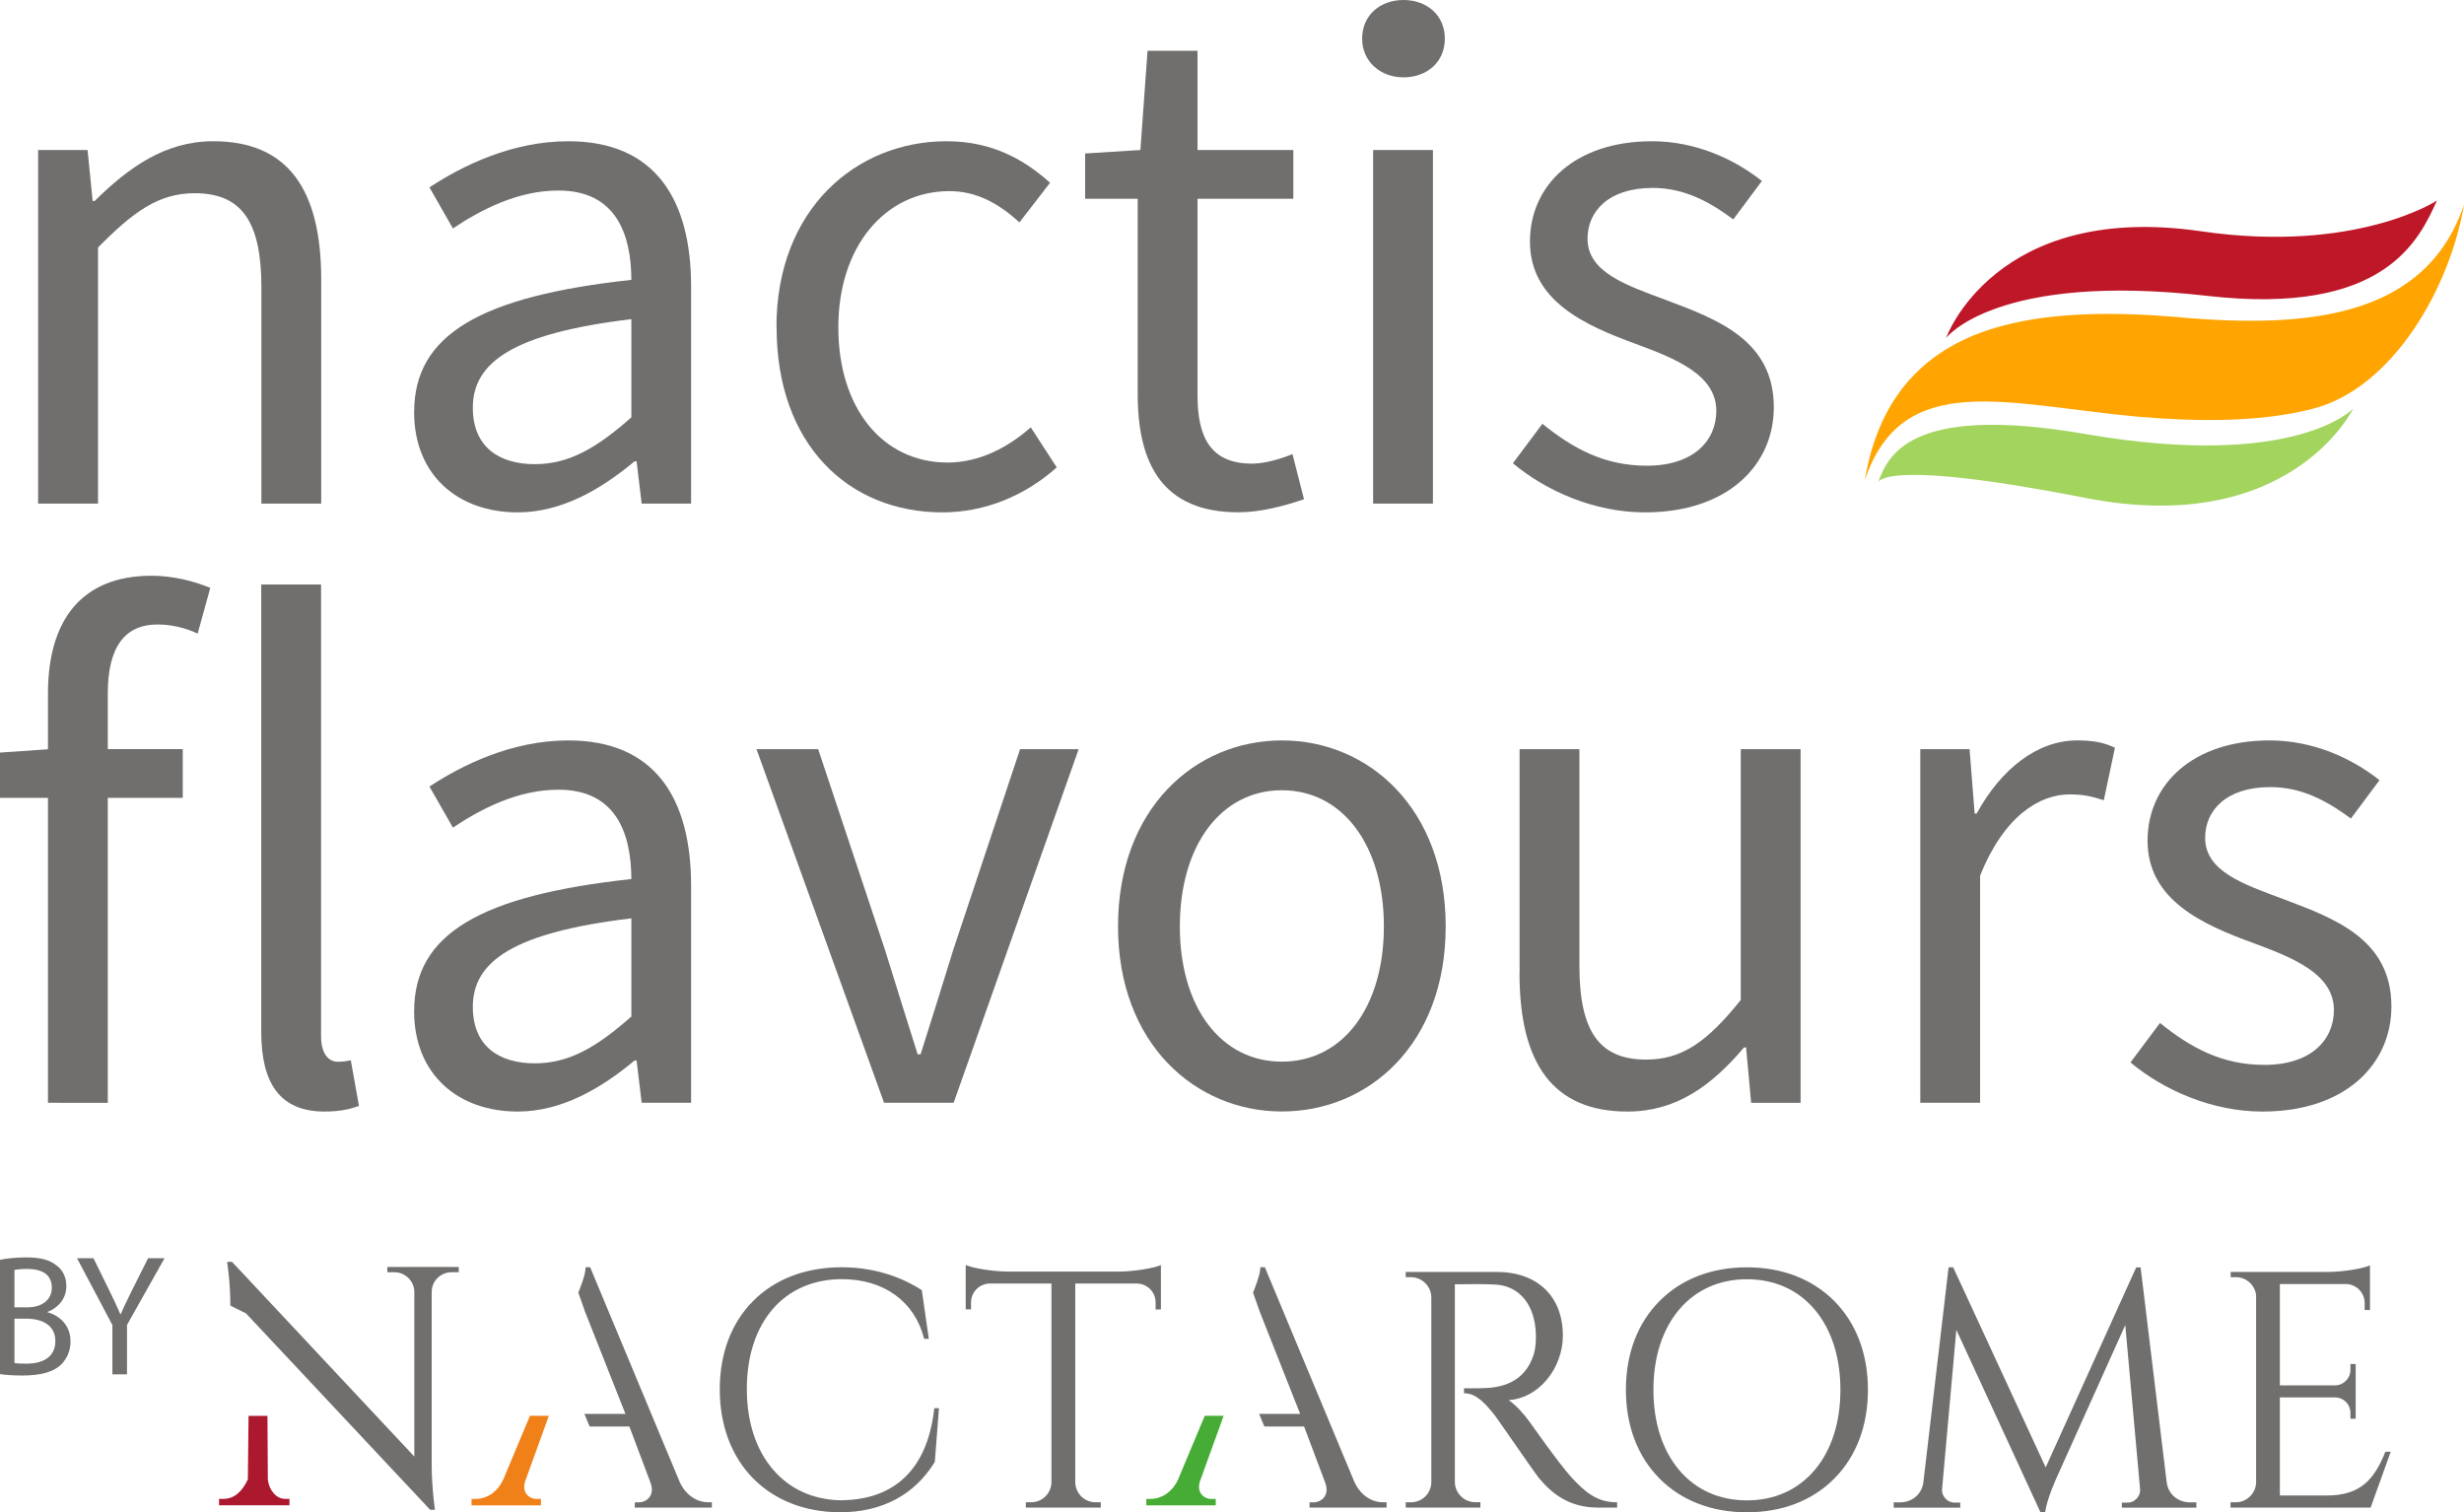
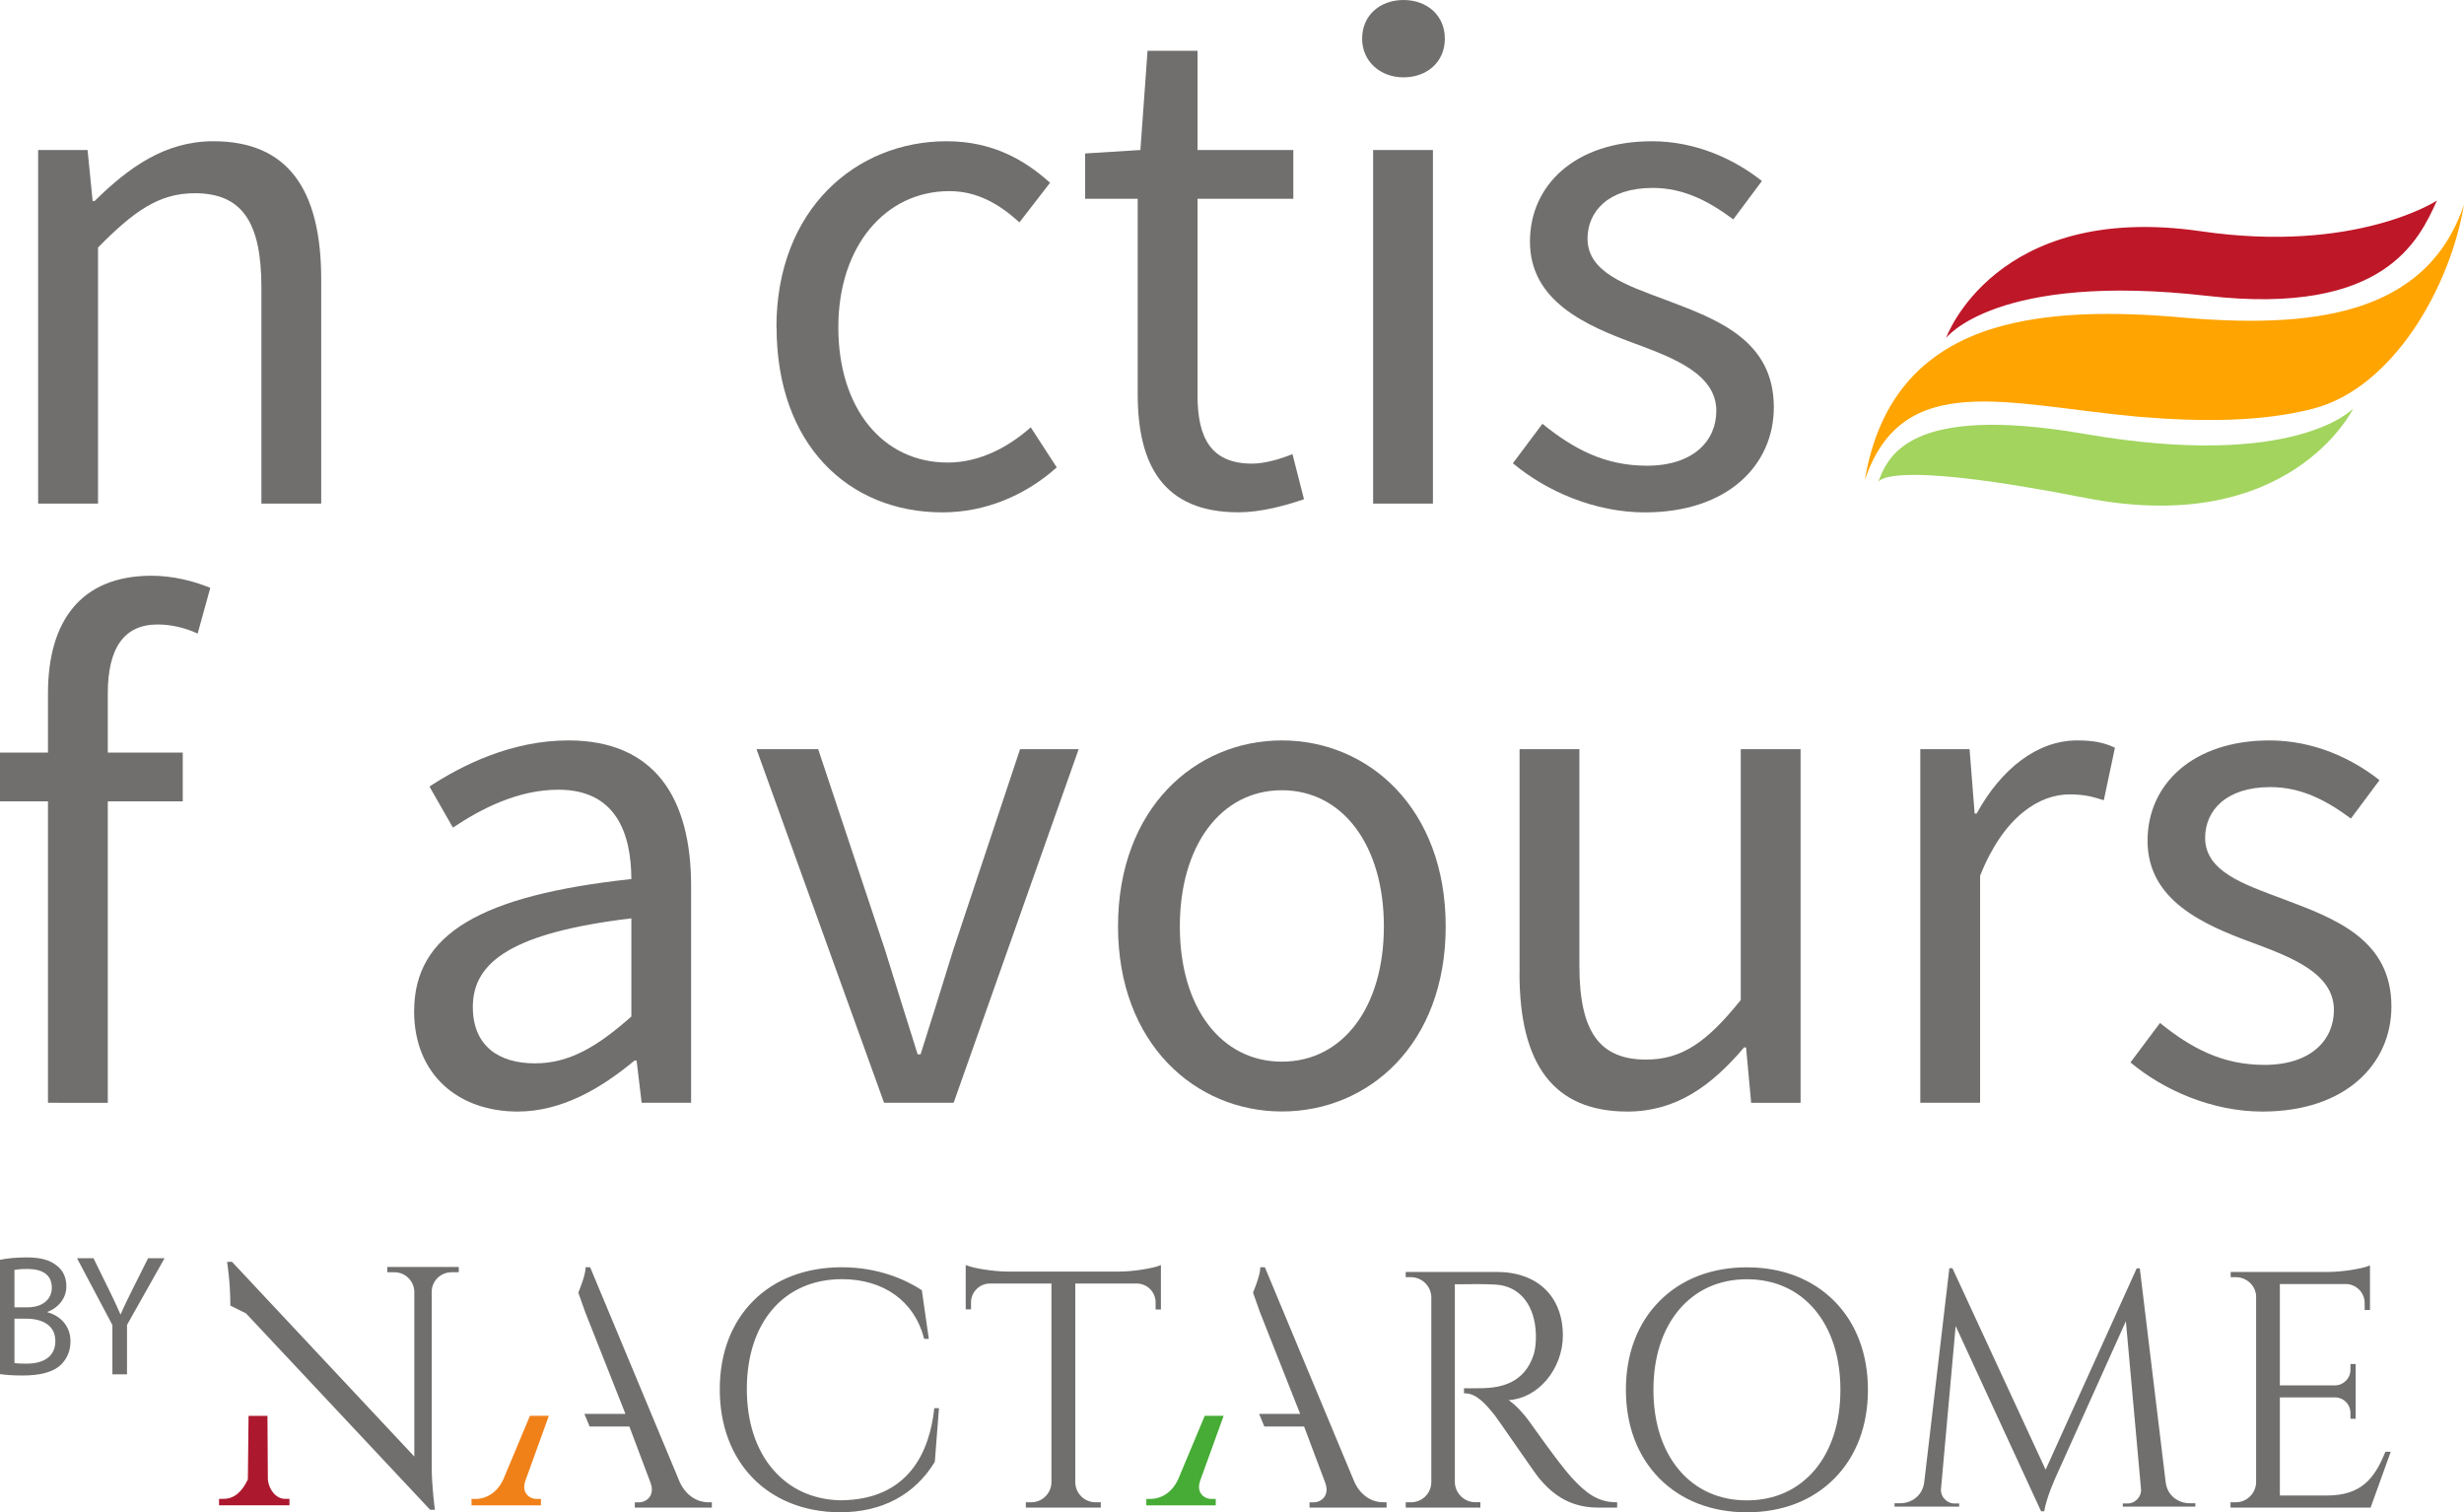
<svg xmlns="http://www.w3.org/2000/svg" id="uuid-81f51217-338d-4bee-98d8-3c7e512b2ab6" data-name="Calque 1" viewBox="0 0 320.49 196.69">
  <path d="M4.96,19.51h6.43l.66,6.63h.26c4.38-4.31,9.11-7.77,15.43-7.77,9.69,0,14.04,6.25,14.04,17.99v29.14h-7.78v-28.14c0-8.57-2.59-12.23-8.68-12.23-4.7,0-7.96,2.4-12.57,7.06v33.31H4.96V19.51Z" style="fill: #706f6e;" />
-   <path d="M53.87,53.56c0-10.02,8.64-15.03,28.25-17.16-.02-5.92-1.98-11.62-9.49-11.62-5.32,0-10.11,2.52-13.72,4.93l-3.05-5.34c4.23-2.78,10.68-6,18.06-6,11.22,0,15.97,7.46,15.97,18.91v28.22h-6.43l-.66-5.5h-.26c-4.38,3.65-9.5,6.64-15.21,6.64-7.7,0-13.47-4.78-13.47-13.08Zm28.25,.72v-12.77c-15.41,1.85-20.62,5.63-20.62,11.51,0,5.23,3.55,7.35,8.06,7.35s8.11-2.16,12.56-6.09Z" style="fill: #706f6e;" />
  <path d="M100.99,42.56c0-15.35,10.37-24.19,22.13-24.19,6.04,0,10.22,2.49,13.46,5.4l-3.98,5.15c-2.68-2.42-5.51-4.06-9.12-4.06-8.33,0-14.44,7.17-14.44,17.71s5.77,17.59,14.23,17.59c4.2,0,7.93-2.04,10.8-4.58l3.38,5.21c-4.13,3.69-9.35,5.85-14.87,5.85-12.24,0-21.57-8.84-21.57-24.07Z" style="fill: #706f6e;" />
  <path d="M147.98,51.28V25.85h-6.84v-5.89l7.19-.45,.93-12.9h6.5v12.9h12.46v6.34h-12.46v25.57c0,5.62,1.81,8.88,7.11,8.88,1.63,0,3.75-.62,5.24-1.24l1.5,5.87c-2.58,.88-5.66,1.7-8.53,1.7-9.79,0-13.1-6.2-13.1-15.36Z" style="fill: #706f6e;" />
  <path d="M177.17,5.03c0-3.06,2.35-5.03,5.38-5.03s5.38,1.97,5.38,5.03-2.35,5.03-5.38,5.03-5.38-2.09-5.38-5.03Zm1.43,14.48h7.78v45.99h-7.78V19.51Z" style="fill: #706f6e;" />
  <path d="M196.78,60.25l3.84-5.13c3.99,3.22,8.05,5.45,13.58,5.45,6.04,0,9.04-3.22,9.04-7.14,0-4.73-5.43-6.83-10.52-8.72-6.45-2.36-13.72-5.53-13.72-13.29,0-7.36,5.9-13.05,15.87-13.05,5.72,0,10.73,2.34,14.3,5.17l-3.72,4.99c-3.17-2.34-6.42-4.09-10.49-4.09-5.79,0-8.47,3.09-8.47,6.6,0,4.37,5,6.04,10.21,7.98,6.63,2.5,14.02,5.2,14.02,13.95,0,7.46-5.92,13.67-16.78,13.67-6.53,0-12.84-2.77-17.16-6.39Z" style="fill: #706f6e;" />
-   <path d="M0,97.88l6.59-.45H23.77v6.34H0v-5.89Zm6.24-7.71c0-9.35,4.25-15.29,13.47-15.29,2.8,0,5.56,.71,7.64,1.58l-1.64,5.94c-1.75-.81-3.58-1.18-5.21-1.18-4.34,0-6.48,3.03-6.48,8.98v53.23H6.24v-53.26Z" style="fill: #706f6e;" />
-   <path d="M33.98,134.19v-58.17h7.78v58.74c0,2.38,1.04,3.33,2.17,3.33,.45,0,.83,0,1.7-.19l1.06,5.94c-1.11,.4-2.44,.73-4.48,.73-5.83,0-8.23-3.72-8.23-10.37Z" style="fill: #706f6e;" />
+   <path d="M0,97.88H23.77v6.34H0v-5.89Zm6.24-7.71c0-9.35,4.25-15.29,13.47-15.29,2.8,0,5.56,.71,7.64,1.58l-1.64,5.94c-1.75-.81-3.58-1.18-5.21-1.18-4.34,0-6.48,3.03-6.48,8.98v53.23H6.24v-53.26Z" style="fill: #706f6e;" />
  <path d="M53.87,131.49c0-10.02,8.64-15.03,28.25-17.16-.02-5.92-1.98-11.62-9.49-11.62-5.32,0-10.11,2.52-13.72,4.93l-3.05-5.34c4.23-2.78,10.68-6,18.06-6,11.22,0,15.97,7.46,15.97,18.91v28.22h-6.43l-.66-5.5h-.26c-4.38,3.65-9.5,6.64-15.21,6.64-7.7,0-13.47-4.78-13.47-13.08Zm28.25,.72v-12.77c-15.41,1.85-20.62,5.63-20.62,11.51,0,5.23,3.55,7.35,8.06,7.35s8.11-2.16,12.56-6.09Z" style="fill: #706f6e;" />
  <path d="M98.4,97.44h8.02l8.7,26.13c1.38,4.49,2.87,9.17,4.24,13.56h.38c1.38-4.39,2.87-9.07,4.24-13.56l8.7-26.13h7.62l-16.26,45.99h-9.05l-16.59-45.99Z" style="fill: #706f6e;" />
  <path d="M145.42,120.49c0-15.35,10.04-24.19,21.31-24.19s21.31,8.84,21.31,24.19-10.04,24.07-21.31,24.07-21.31-8.84-21.31-24.07Zm34.58,0c0-10.54-5.36-17.71-13.27-17.71s-13.27,7.17-13.27,17.71,5.36,17.59,13.27,17.59,13.27-7.05,13.27-17.59Z" style="fill: #706f6e;" />
  <path d="M197.65,126.58v-29.14h7.78v28.14c0,8.57,2.59,12.23,8.68,12.23,4.7,0,7.96-2.33,12.31-7.75v-32.62h7.78v45.99h-6.43l-.66-7.2h-.26c-4.26,5.02-8.85,8.34-15.17,8.34-9.69,0-14.04-6.25-14.04-17.99Z" style="fill: #706f6e;" />
  <path d="M249.75,97.44h6.43l.66,8.37h.26c3.2-5.83,7.9-9.51,13.08-9.51,2.04,0,3.46,.26,4.91,.95l-1.45,6.83c-1.58-.5-2.62-.76-4.46-.76-3.88,0-8.53,2.8-11.63,10.58v29.53h-7.78v-45.99Z" style="fill: #706f6e;" />
  <path d="M277.11,138.18l3.84-5.13c3.99,3.22,8.05,5.45,13.58,5.45,6.04,0,9.04-3.22,9.04-7.14,0-4.73-5.43-6.83-10.52-8.72-6.45-2.36-13.72-5.53-13.72-13.29,0-7.36,5.9-13.05,15.87-13.05,5.72,0,10.73,2.34,14.3,5.17l-3.72,4.99c-3.17-2.34-6.42-4.09-10.49-4.09-5.79,0-8.47,3.09-8.47,6.6,0,4.37,5,6.04,10.21,7.98,6.63,2.5,14.02,5.2,14.02,13.95,0,7.46-5.92,13.67-16.78,13.67-6.53,0-12.84-2.77-17.16-6.39Z" style="fill: #706f6e;" />
  <g>
    <g>
      <path d="M0,163.85c.82-.18,2.12-.31,3.43-.31,1.88,0,3.09,.34,3.99,1.1,.76,.58,1.21,1.48,1.21,2.67,0,1.46-.93,2.73-2.46,3.32v.04c1.38,.36,3,1.55,3,3.79,0,1.3-.5,2.29-1.23,3.03-1.01,.96-2.66,1.41-5.03,1.41-1.3,0-2.29-.09-2.92-.18v-14.86Zm1.88,6.18h1.71c1.99,0,3.15-1.08,3.15-2.53,0-1.77-1.3-2.46-3.2-2.46-.86,0-1.36,.07-1.66,.13v4.86Zm0,7.24c.37,.07,.91,.09,1.58,.09,1.94,0,3.74-.74,3.74-2.94,0-2.06-1.71-2.91-3.76-2.91H1.88v5.76Z" style="fill: #71706f;" />
      <path d="M14.62,178.75v-6.41l-4.6-8.69h2.14l2.05,4.17c.56,1.14,.99,2.06,1.45,3.12h.04c.41-.99,.91-1.97,1.47-3.12l2.09-4.17h2.14l-4.88,8.67v6.43h-1.9Z" style="fill: #71706f;" />
    </g>
    <g>
      <g>
        <path d="M65.66,192.47c-.86,1.9-2.45,2.69-3.75,2.69h-.38v.43h8.61v-.42h-.38c-1.1,0-2.24-.96-1.64-2.66l2.95-8.15h-2.02l-3.4,8.11Z" style="fill: #f08119;" />
        <path d="M70.35,195.79h-9.02v-.84h.59c1.15,0,2.7-.67,3.56-2.57l3.45-8.24h2.46l-3.05,8.43c-.24,.68-.2,1.27,.12,1.72,.29,.41,.79,.66,1.32,.66h.58v.84Zm-8.61-.42h8.19s-.17,0-.17,0c-.67,0-1.3-.31-1.66-.83-.28-.39-.53-1.08-.17-2.1l2.85-7.87h-1.59l-3.35,7.99c-.94,2.07-2.65,2.81-3.94,2.81h-.18Zm3.92-2.9h0Z" style="fill: #f08119;" />
      </g>
      <g>
        <path d="M76.21,184.01l.57,1.39h5.17l2.78,7.4c.63,1.74-.53,2.73-1.65,2.73h-.38v.43h9.78v-.43h-.36c-1.33,0-2.94-.8-3.81-2.73l-11.61-27.84h-.39c0,.95-.93,3.17-.93,3.17l.87,2.47,5.31,13.41h-5.34Z" style="fill: #706f6e;" />
        <path d="M92.6,196.08h-10.03v-.68h.51c.57,0,1.11-.27,1.42-.71,.24-.34,.45-.93,.11-1.85l-2.75-7.31h-5.17l-.68-1.64h5.34s-5.24-13.25-5.24-13.25l-.89-2.52,.02-.05s.92-2.2,.92-3.12v-.13h.6l11.64,27.91c.89,1.96,2.49,2.66,3.7,2.66h.49v.69Zm-9.78-.25h9.52v-.18h-.24c-1.28,0-2.99-.74-3.93-2.81l-11.58-27.76h-.19c-.06,.95-.79,2.73-.92,3.05l.86,2.43,5.38,13.58h-5.34s.47,1.15,.47,1.15h5.17l2.81,7.48c.37,1.02,.13,1.69-.14,2.08-.35,.5-.97,.82-1.62,.82h-.26v.18Z" style="fill: #706f6e;" />
      </g>
      <g>
        <path d="M121.99,183.28l-.53,6.81c-2.29,3.74-6.17,6.47-12.2,6.47-9.08-.04-15.51-6.25-15.51-15.85s6.21-15.76,15.76-15.76c4.26,0,7.73,1.26,10.27,2.93l.88,6.13h-.36c-1.32-5.07-5.57-7.76-10.79-7.76-7.63,0-12.5,5.78-12.5,14.42s4.95,14.42,12.25,14.59c6.17-.02,11.38-3.09,12.37-11.98h.36Z" style="fill: #706f6e;" />
        <path d="M109.26,196.69c-9.35-.04-15.64-6.46-15.64-15.98,0-4.67,1.5-8.65,4.34-11.5,2.85-2.87,6.85-4.39,11.55-4.39s8.29,1.61,10.34,2.95l.05,.03,.91,6.33h-.61l-.02-.09c-1.25-4.8-5.24-7.67-10.67-7.67-7.52,0-12.37,5.61-12.37,14.29,0,4.23,1.16,7.83,3.36,10.42,2.17,2.56,5.2,3.96,8.77,4.05,9.03-.03,11.64-6.47,12.24-11.87v-.11h.62l-.54,6.98-.02,.03c-2.61,4.27-6.87,6.53-12.31,6.53Zm.25-31.61c-4.64,0-8.57,1.49-11.37,4.31-2.79,2.8-4.26,6.72-4.26,11.33,0,9.36,6.18,15.68,15.38,15.72,5.34,0,9.51-2.21,12.08-6.38l.52-6.65h-.11c-1.14,9.87-7.41,11.97-12.48,11.98-3.64-.09-6.74-1.52-8.96-4.13-2.24-2.64-3.42-6.3-3.42-10.59s1.18-7.93,3.42-10.53c2.26-2.62,5.44-4.01,9.21-4.01,5.52,0,9.58,2.9,10.89,7.76h.12l-.85-5.93c-2.02-1.32-5.42-2.88-10.15-2.88Z" style="fill: #706f6e;" />
      </g>
      <g>
        <path d="M145.64,165.51c1.88,0,4.42-.45,5.23-.79v5.46h-.44v-.78c0-1.39-1.1-2.53-2.48-2.59h-8.23v26.01c.05,1.5,1.27,2.7,2.78,2.7h.55v.43s-9.5,0-9.5,0v-.43h.56c1.5,0,2.71-1.18,2.78-2.66v-26.04h-8.24c-1.38,.06-2.48,1.19-2.48,2.59v.77h-.44s0-5.45,0-5.45c.81,.34,3.35,.78,5.23,.79h14.67Z" style="fill: #706f6e;" />
        <path d="M143.19,196.08h-9.76v-.69h.68c1.43,0,2.59-1.12,2.65-2.54v-25.91h-8.11c-1.31,.06-2.35,1.14-2.35,2.46v.9h-.69s0-5.77,0-5.77l.18,.07c.81,.34,3.37,.77,5.18,.78h14.67c1.81,0,4.37-.44,5.18-.78l.18-.07v5.78h-.69v-.91c0-1.32-1.03-2.4-2.35-2.46h-8.1v25.88c.04,1.44,1.21,2.57,2.65,2.57h.67v.69Zm-9.5-.25h9.25v-.18h-.43c-1.58,0-2.86-1.24-2.91-2.82v-26.14s8.36,0,8.36,0c1.46,.06,2.6,1.26,2.6,2.71v.65h.18s0-5.14,0-5.14c-.98,.34-3.33,.72-5.1,.73h-14.67c-1.78,0-4.12-.39-5.1-.73v5.15h.18v-.65c0-1.46,1.14-2.65,2.6-2.71h8.37s0,26.17,0,26.17c-.07,1.57-1.34,2.79-2.91,2.79h-.42v.18Z" style="fill: #706f6e;" />
      </g>
      <g>
        <path d="M194.68,165.56c5.26,0,8.49,3.1,8.49,8.16,0,4.2-3.2,8.28-7.38,8.28,.93,.43,2.27,1.87,3.11,3.06,0,0,3.74,5.35,5.42,7.18,1.75,1.91,3.35,3.26,5.91,3.28v.44h-2.38c-4.04,0-6.21-2.18-7.58-3.81-.49-.59-5.39-7.71-5.72-8.13-1.14-1.43-2.4-2.93-3.99-2.93v-.4s.99,.02,2.29-.01c2.25-.06,5.54-.6,6.78-4.51,.19-.61,.3-1.65,.28-2.6-.11-3.93-2.15-6.44-5.39-6.62-2.21-.12-4.84-.01-5.41-.03v25.88c.03,1.51,1.26,2.73,2.78,2.73h.55v.43s-9.48,0-9.48,0v-.43h.56c1.51,0,2.74-1.21,2.78-2.71v-24.09c-.03-1.51-1.26-2.73-2.78-2.73h-.55v-.43s11.71,0,11.71,0Z" style="fill: #706f6e;" />
        <path d="M192.58,196.08h-9.74v-.69h.68c1.45,0,2.62-1.14,2.65-2.59v-24.09c-.03-1.44-1.22-2.6-2.66-2.6h-.67v-.68s11.83,0,11.83,0c5.31,0,8.61,3.18,8.61,8.29,0,2.09-.78,4.2-2.15,5.8-1.33,1.55-3.06,2.46-4.9,2.59,.93,.61,2.04,1.85,2.76,2.87,.04,.05,3.76,5.36,5.41,7.17,1.87,2.04,3.42,3.22,5.81,3.24h.13v.69h-2.51c-3.94,0-6.17-2.06-7.67-3.85-.29-.35-2.05-2.87-3.59-5.09-1.07-1.54-1.99-2.87-2.13-3.04-1.21-1.52-2.42-2.88-3.89-2.88h-.13v-.66h.13s1,.02,2.29-.01c2.28-.06,5.45-.59,6.66-4.42,.19-.6,.3-1.62,.27-2.56-.1-3.84-2.12-6.33-5.27-6.5-1.54-.08-3.26-.06-4.39-.04-.39,0-.69,.01-.88,0v25.75c.03,1.43,1.22,2.6,2.65,2.6h.67v.69Zm-9.48-.25h9.23v-.18h-.43c-1.57,0-2.88-1.28-2.91-2.85v-26.01h.13c.17,.01,.53,0,1,0,1.14-.02,2.86-.04,4.41,.04,3.29,.18,5.4,2.76,5.51,6.74,.03,.96-.09,2.02-.28,2.64-1.4,4.45-5.54,4.56-6.89,4.6-1.02,.03-1.86,.02-2.17,.02v.15c1.66,.08,2.98,1.75,3.96,2.97,.14,.18,1.07,1.51,2.14,3.05,1.47,2.11,3.29,4.74,3.58,5.08,1.56,1.86,3.66,3.76,7.48,3.76h2.26v-.18c-2.42-.06-3.99-1.27-5.87-3.32-1.67-1.82-5.4-7.14-5.43-7.19-.84-1.18-2.16-2.6-3.06-3.01l-.52-.24h.57c1.94,0,3.77-.89,5.16-2.52,1.33-1.55,2.09-3.61,2.09-5.63,0-2.45-.77-4.48-2.23-5.89-1.46-1.4-3.58-2.15-6.13-2.15h-11.59s0,.18,0,.18h.42c1.57,0,2.88,1.28,2.91,2.86v24.09c-.04,1.59-1.32,2.84-2.91,2.84h-.42v.18Z" style="fill: #706f6e;" />
      </g>
      <g>
        <path d="M242.83,180.75c0,9.48-6.37,15.81-15.61,15.81s-15.61-6.32-15.61-15.81,6.37-15.81,15.61-15.81,15.61,6.32,15.61,15.81Zm-3.33,0c0-8.7-4.91-14.51-12.28-14.51s-12.28,5.8-12.28,14.51,4.91,14.51,12.28,14.51,12.28-5.8,12.28-14.51Z" style="fill: #706f6e;" />
        <path d="M227.22,196.69c-4.58,0-8.51-1.52-11.36-4.38-2.86-2.88-4.38-6.88-4.38-11.55s1.51-8.67,4.38-11.55c2.85-2.87,6.78-4.38,11.36-4.38s8.51,1.52,11.36,4.38c2.86,2.88,4.38,6.88,4.38,11.55s-1.51,8.67-4.38,11.55c-2.85,2.87-6.78,4.38-11.36,4.38Zm0-31.61c-4.51,0-8.38,1.49-11.18,4.31-2.82,2.83-4.3,6.77-4.3,11.37s1.49,8.54,4.3,11.37c2.8,2.82,6.67,4.31,11.18,4.31s8.38-1.49,11.18-4.31c2.82-2.83,4.3-6.77,4.3-11.37s-1.49-8.54-4.3-11.37c-2.8-2.82-6.67-4.31-11.18-4.31Zm0,30.31c-7.42,0-12.41-5.88-12.41-14.63s4.99-14.63,12.41-14.63,12.41,5.88,12.41,14.63-4.99,14.63-12.41,14.63Zm0-29.01c-3.58,0-6.62,1.36-8.81,3.94-2.19,2.59-3.35,6.2-3.35,10.44s1.16,7.85,3.35,10.44c2.18,2.58,5.23,3.94,8.81,3.94s6.62-1.36,8.81-3.94c2.19-2.59,3.35-6.2,3.35-10.44s-1.16-7.85-3.35-10.44c-2.18-2.58-5.23-3.94-8.81-3.94Z" style="fill: #706f6e;" />
      </g>
      <g>
        <path d="M281.69,192.8c.22,1.72,1.61,2.72,3.17,2.72h.69v.43h-9.44v-.41h.68c.94,0,1.78-.92,1.69-1.85l-1.97-21.85-9.13,20.29s-1.21,2.64-1.49,4.43h-.41l-11.11-24.09-1.91,21.22c-.08,.94,.76,1.85,1.69,1.85h.68v.41h-8.41v-.43h.69c1.55,0,2.94-1,3.17-2.72l3.27-27.85h.4l12.12,26.2,11.85-26.19h.4l3.37,27.84Z" style="fill: #706f6e;" />
-         <path d="M266,196.69h-.6l-.03-.07-10.91-23.66-1.86,20.75c-.04,.41,.12,.84,.43,1.18,.31,.34,.73,.54,1.14,.54h.8v.66h-8.66v-.69h.82c1.59,0,2.84-1.07,3.04-2.61l3.28-27.96h.6l.03,.07,12,25.95,11.77-26.01h.59v.11s3.38,27.84,3.38,27.84c.2,1.54,1.45,2.61,3.04,2.61h.82v.69h-9.69v-.66h.8c.41,0,.83-.2,1.14-.54,.31-.34,.47-.77,.43-1.18l-1.93-21.37-8.93,19.85s-1.21,2.64-1.48,4.4l-.02,.11Zm-.44-.25h.22c.31-1.79,1.43-4.25,1.48-4.36l9.32-20.73,2.01,22.33c.04,.48-.14,.98-.49,1.37-.36,.39-.84,.62-1.32,.62h-.55v.16h9.19v-.18h-.56c-1.72,0-3.07-1.16-3.29-2.83h0s-3.36-27.73-3.36-27.73h-.2l-11.93,26.37-12.2-26.38h-.21l-3.25,27.74c-.22,1.67-1.57,2.83-3.29,2.83h-.56v.18h8.16v-.16h-.55c-.48,0-.97-.23-1.32-.62-.36-.39-.54-.89-.49-1.37l1.95-21.69,11.27,24.45Z" style="fill: #706f6e;" />
      </g>
      <g>
        <path d="M308.25,195.95h-18v-.43h.56c1.52,0,2.75-1.22,2.78-2.73v-24.31c-.15-1.4-1.33-2.49-2.77-2.49h-.55v-.43s12.68,0,12.68,0c1.87-.02,4.37-.45,5.18-.79v5.48h-.44v-.78c0-1.38-1.07-2.5-2.43-2.58h-8.85v13.42h7.34c1.16-.02,2.1-.97,2.1-2.14v-.64h.42s0,6.87,0,6.87h-.42v-.64c0-1.15-.91-2.09-2.06-2.14h-7.38v13.01h6.23c4.6,0,6.37-2.38,7.71-5.69h.43l-2.53,7.02Z" style="fill: #706f6e;" />
        <path d="M308.34,196.08h-18.22v-.69h.68c1.44,0,2.63-1.17,2.65-2.61v-24.31c-.14-1.34-1.28-2.36-2.64-2.36h-.67v-.68s12.81,0,12.81,0c1.86-.02,4.32-.44,5.13-.78l.18-.07v5.8h-.69v-.91c0-1.3-1.02-2.38-2.31-2.46h-8.72v13.17h7.21c1.09-.02,1.97-.92,1.97-2.01v-.76h.68s0,7.12,0,7.12h-.68v-.77c0-1.09-.85-1.97-1.93-2.01h-7.25v12.76h6.1c4.43,0,6.19-2.15,7.59-5.61l.03-.08h.7l-2.62,7.27Zm-17.96-.25h17.78l2.44-6.76h-.17c-1.4,3.42-3.27,5.69-7.79,5.69h-6.35v-13.26h7.51c1.23,.05,2.18,1.04,2.18,2.27v.51h.17s0-6.61,0-6.61h-.17v.52c0,1.23-1,2.24-2.22,2.27h-7.47v-13.68h8.98c1.44,.09,2.56,1.28,2.56,2.71v.65h.19s0-5.17,0-5.17c-.96,.33-3.28,.72-5.05,.73h-12.56v.18h.43c1.49,0,2.74,1.12,2.89,2.6v24.33c-.03,1.58-1.33,2.86-2.91,2.86h-.43v.18Z" style="fill: #706f6e;" />
      </g>
      <g>
        <g>
          <path d="M153.43,192.47c-.86,1.9-2.45,2.69-3.75,2.69h-.38v.43h8.61v-.42h-.38c-1.1,0-2.24-.96-1.64-2.66l2.95-8.15h-2.02l-3.4,8.11Z" style="fill: #46ac35;" />
          <path d="M158.12,195.79h-9.02v-.84h.59c1.15,0,2.7-.67,3.56-2.57l3.45-8.24h2.46l-3.05,8.43c-.24,.68-.2,1.27,.12,1.72,.29,.41,.79,.66,1.32,.66h.58v.84Zm-8.61-.42h8.19s-.17,0-.17,0c-.67,0-1.3-.31-1.66-.83-.28-.39-.53-1.08-.17-2.1l2.85-7.87h-1.59l-3.35,7.99c-.94,2.07-2.65,2.81-3.94,2.81h-.18Zm3.92-2.9h0Z" style="fill: #46ac35;" />
        </g>
        <g>
          <path d="M163.97,184.01l.57,1.39h5.17l2.78,7.4c.63,1.74-.53,2.73-1.65,2.73h-.38v.43h9.78v-.43h-.36c-1.33,0-2.94-.8-3.81-2.73l-11.61-27.84h-.39c0,.95-.93,3.17-.93,3.17l.87,2.47,5.31,13.41h-5.34Z" style="fill: #706f6e;" />
          <path d="M180.36,196.08h-10.03v-.68h.51c.57,0,1.11-.27,1.42-.71,.24-.34,.45-.93,.11-1.85l-2.75-7.31h-5.17l-.68-1.64h5.34s-5.24-13.25-5.24-13.25l-.89-2.52,.02-.05s.92-2.2,.92-3.12v-.13h.6l11.64,27.91c.89,1.96,2.49,2.66,3.7,2.66h.49v.69Zm-9.78-.25h9.52v-.18h-.24c-1.28,0-2.99-.74-3.93-2.81l-11.58-27.76h-.19c-.06,.95-.79,2.73-.92,3.05l.86,2.43,5.38,13.58h-5.34s.47,1.15,.47,1.15h5.17l2.81,7.48c.37,1.02,.13,1.69-.14,2.08-.35,.5-.97,.82-1.62,.82h-.26v.18Z" style="fill: #706f6e;" />
        </g>
      </g>
      <g>
        <path d="M32.44,192.46c-.88,1.9-2.04,2.69-3.36,2.69h-.39v.43h8.74v-.42h-.38c-1.12,0-2.22-1.07-2.42-2.66l-.05-8.14h-2.05l-.09,8.1Z" style="fill: #ac182e;" />
        <path d="M37.64,195.78h-9.15v-.84h.6c1.31,0,2.37-.85,3.15-2.53l.09-8.26h2.46l.05,8.33c.19,1.41,1.14,2.46,2.22,2.46h.59v.83Zm-8.74-.41h8.33s-.18-.01-.18-.01c-1.29,0-2.42-1.22-2.63-2.83v-.03s-.05-7.93-.05-7.93h-1.64l-.09,7.95-.02,.04c-.86,1.86-2.05,2.81-3.54,2.81h-.18v.02Zm3.54-2.91h0Z" style="fill: #ac182e;" />
      </g>
      <g>
        <path d="M30.09,169.73c0-3-.4-5.48-.4-5.48h.43l23.89,25.51v-21.76c-.03-1.47-1.23-2.66-2.71-2.66h-.81v-.44s9.03,0,9.03,0v.44h-.82c-1.47,0-2.66,1.17-2.71,2.62v22.67c0,2.83,.4,5.6,.4,5.6h-.4l-23.93-25.52-1.99-.98Z" style="fill: #706f6e;" />
        <path d="M56.55,196.36h-.6l-.04-.04-23.91-25.5-2.04-1.01v-.08c0-2.95-.4-5.44-.4-5.46l-.02-.15h.64l.04,.04,23.67,25.28v-21.44c-.03-1.4-1.18-2.53-2.58-2.53h-.93v-.69s9.29,0,9.29,0v.69h-.94c-1.4,0-2.54,1.1-2.58,2.5v22.66c0,2.78,.4,5.55,.4,5.58l.02,.14Zm-.49-.25h.2c-.08-.61-.38-3.03-.38-5.47v-22.67c.05-1.54,1.29-2.75,2.83-2.75h.69v-.19s-8.78,0-8.78,0v.19h.69c1.53,0,2.81,1.25,2.83,2.78v22.08l-24.07-25.71h-.23c.08,.57,.38,2.75,.38,5.28l1.94,.96,.02,.02,23.89,25.48Z" style="fill: #706f6e;" />
      </g>
    </g>
  </g>
  <path d="M283.29,41.25c17.25,1.55,32.28-.09,37.2-14.63-1.83,10.84-9.28,23.87-19.65,26.54-6.59,1.7-14.38,1.73-22.6,1.05h0c-17.25-1.55-30.77-6.3-35.69,8.24,1.83-10.84,7.82-17.48,18.18-20.15,6.59-1.7,14.34-1.74,22.56-1.06h0Z" style="fill: #ffa400; isolation: isolate;" />
  <path d="M244.26,62.79c1.24-3.22,3.71-10.36,26.92-6.35,27.49,4.75,34.9-3.31,34.9-3.31,0,0-8.14,16.87-34.88,11.62-26.78-5.26-26.94-1.96-26.94-1.96Z" style="fill: #a2d45e;" />
  <path d="M316.98,26.07c-2.32,5.06-6.69,15.05-29.88,12.41-27.46-3.13-33.98,5.48-33.98,5.48,0,0,6.35-17.78,33.17-13.88,20.15,2.93,30.69-4,30.69-4Z" style="fill: #be1728;" />
</svg>